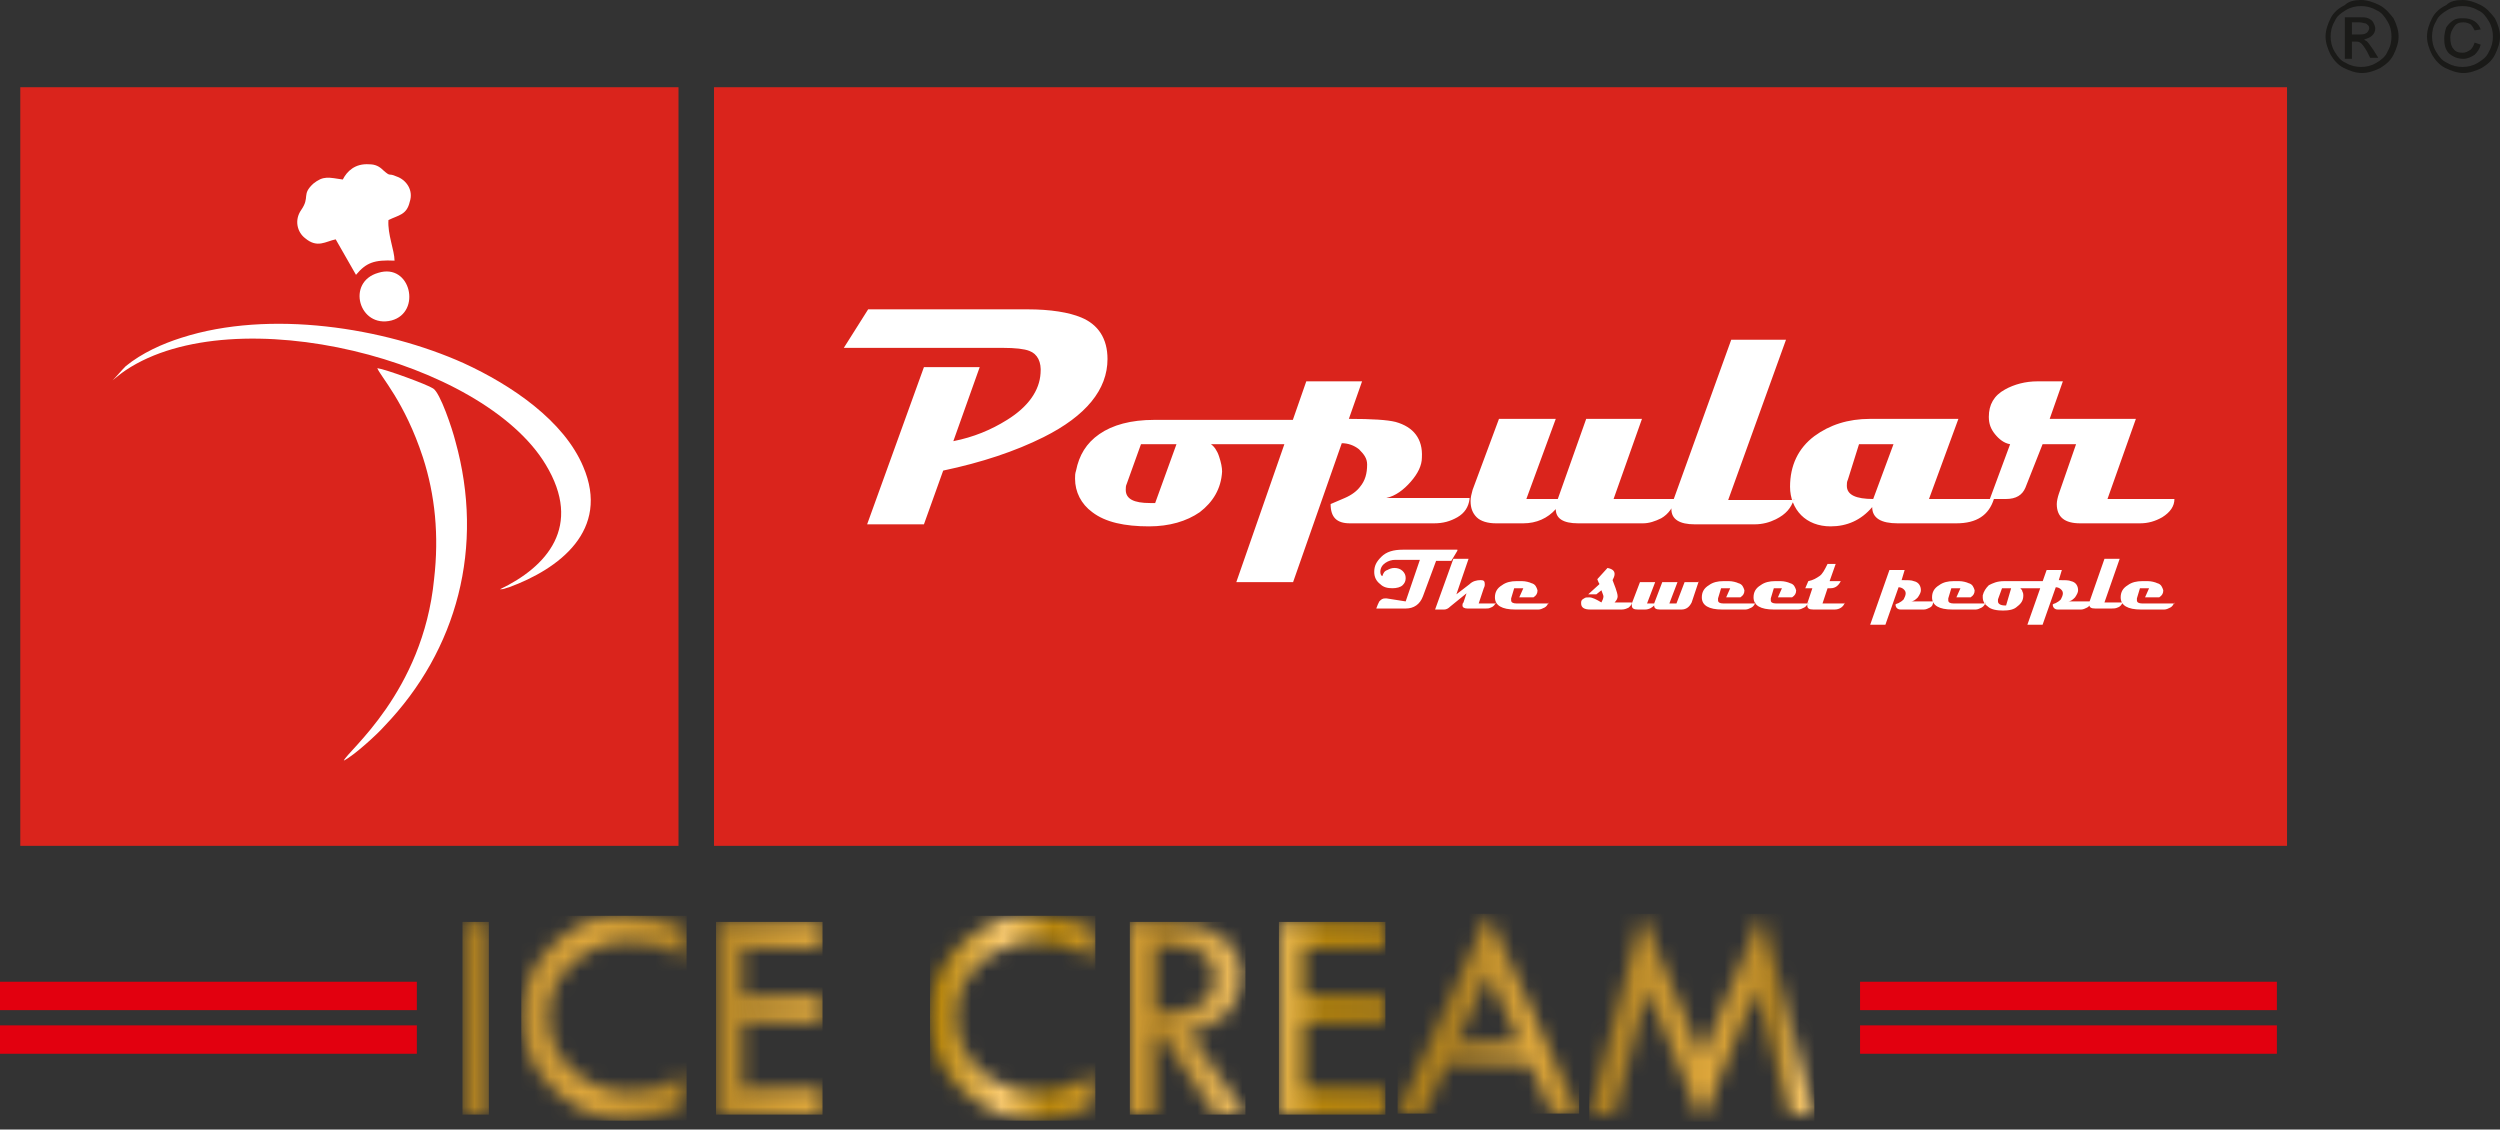
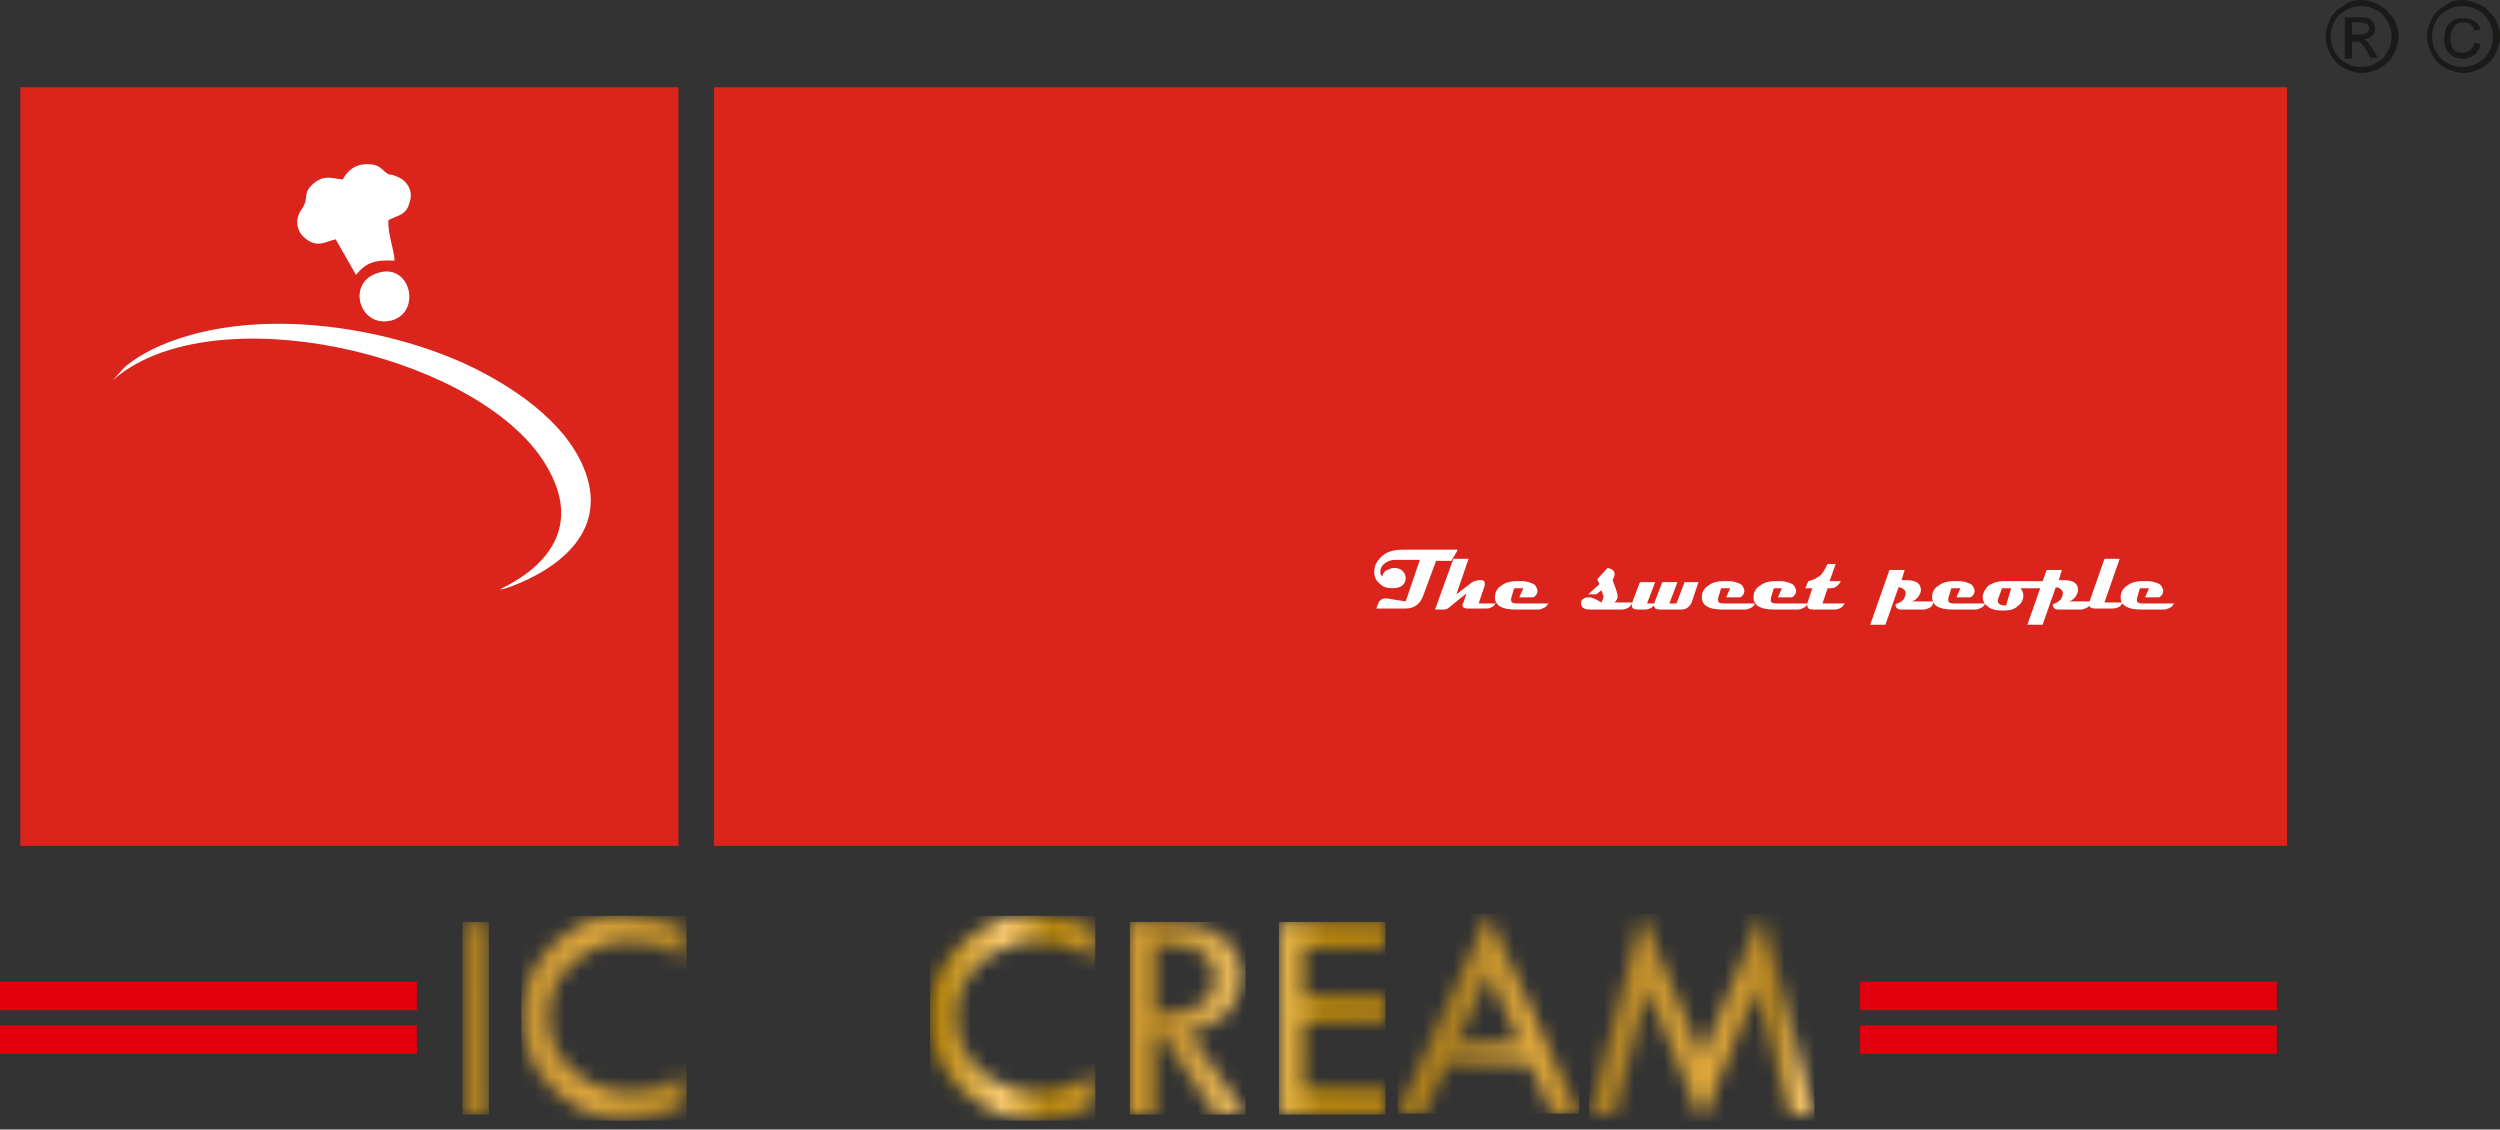
<svg xmlns="http://www.w3.org/2000/svg" width="166" height="75" viewBox="0 0 166 75" fill="none">
  <rect x="0" y="0" width="166" height="75" fill="#333333" stroke="none" />
  <path d="M151.858 5.792H47.41V56.164H151.858V5.792Z" fill="#DA241C" />
  <path d="M45.052 5.792H1.347V56.164H45.052V5.792Z" fill="#DA241C" />
  <path fill-rule="evenodd" clip-rule="evenodd" d="M7.476 25.254C7.745 25.052 7.947 24.85 8.352 24.58C15.624 19.732 32.056 23.907 36.231 30.843C38.723 34.951 36.299 37.645 33.201 39.126H33.268C33.47 39.126 33.538 39.059 33.807 38.992C37.107 37.779 40.541 35.22 38.723 30.978C37.444 27.947 34.009 25.59 30.777 24.109C25.524 21.752 17.914 20.54 12.055 22.425C10.776 22.829 9.429 23.435 8.352 24.311C8.015 24.648 7.813 24.917 7.476 25.254Z" fill="white" />
-   <path fill-rule="evenodd" clip-rule="evenodd" d="M22.829 50.507C23.503 50.17 25.052 48.756 25.523 48.217C30.372 43.166 32.19 36.298 30.237 29.294C30.035 28.486 29.227 26.061 28.756 25.792C28.352 25.523 25.59 24.513 25.052 24.445C25.254 24.984 26.87 26.668 28.082 30.372C28.89 32.863 29.16 35.557 28.823 38.453C28.082 45.995 23.031 49.901 22.829 50.507Z" fill="white" />
  <path fill-rule="evenodd" clip-rule="evenodd" d="M22.762 11.92C21.82 11.785 21.483 11.65 20.809 12.189C20.001 12.93 20.608 13.065 20.001 13.94C19.53 14.613 19.732 15.421 20.271 15.825C21.079 16.499 21.618 16.028 22.291 15.893L23.638 18.25C24.311 17.442 24.85 17.24 26.197 17.307C26.197 16.634 25.726 15.556 25.793 14.613C26.466 14.277 27.005 14.277 27.207 13.401C27.476 12.593 26.938 11.92 26.332 11.718C25.726 11.448 25.995 11.785 25.456 11.314C25.187 11.044 24.917 10.909 24.513 10.909C23.57 10.842 23.032 11.381 22.762 11.92Z" fill="white" />
  <path fill-rule="evenodd" clip-rule="evenodd" d="M25.119 18.115C22.963 18.721 23.839 21.819 25.994 21.28C28.014 20.741 27.273 17.442 25.119 18.115Z" fill="white" />
-   <path d="M144.382 33.133C144.382 33.604 144.113 34.008 143.574 34.345C143.102 34.614 142.631 34.749 142.092 34.749H138.119C137.109 34.749 136.57 34.345 136.57 33.469C136.57 33.267 136.638 32.998 136.705 32.796L137.85 29.496H135.627L134.483 32.392C134.281 32.863 133.877 33.133 133.203 33.133H132.126L133.472 29.496C133.068 29.429 132.732 29.159 132.462 28.823C132.193 28.486 132.058 28.149 132.058 27.678C132.058 26.87 132.395 26.264 133.136 25.86C133.742 25.523 134.483 25.321 135.291 25.321H136.974L136.099 27.813H141.823L139.937 33.133H144.382ZM125.728 29.496H123.438L122.698 31.853C122.63 31.988 122.63 32.123 122.63 32.257C122.63 32.863 123.236 33.133 124.381 33.133L125.728 29.496ZM132.395 33.133C132.058 34.21 131.25 34.749 129.903 34.749H125.997C124.92 34.749 124.314 34.412 124.314 33.671C123.573 34.547 122.63 34.951 121.553 34.951C120.745 34.951 120.071 34.681 119.6 34.21C119.129 33.739 118.859 33.065 118.859 32.325C118.859 30.91 119.398 29.765 120.475 28.957C121.485 28.217 122.698 27.813 124.179 27.813H130.038L128.085 33.133H132.395ZM119.129 33.133C118.926 33.739 118.59 34.143 117.916 34.48C117.512 34.681 117.041 34.816 116.502 34.816H112.529C111.519 34.816 110.98 34.48 110.98 33.806C110.98 33.604 111.047 33.402 111.115 33.2L114.953 22.56H118.59L114.751 33.2H119.129V33.133ZM111.249 33.133C111.115 33.671 110.778 34.143 110.307 34.412C109.903 34.614 109.499 34.749 109.094 34.749H104.785C103.774 34.749 103.303 34.412 103.303 33.806C102.764 34.412 102.023 34.749 101.148 34.749H99.33C98.791 34.749 98.32 34.614 98.05 34.345C97.781 34.075 97.646 33.739 97.646 33.267C97.646 32.998 97.714 32.796 97.781 32.526L99.532 27.813H103.303L101.35 33.133H103.438L105.323 27.813H109.027L107.142 33.133H111.249ZM97.579 33.133C97.511 33.671 97.242 34.075 96.771 34.345C96.299 34.614 95.828 34.749 95.222 34.749H89.632C88.757 34.749 88.353 34.345 88.353 33.469C88.69 33.335 88.959 33.2 89.296 33.065C89.767 32.863 90.104 32.594 90.306 32.325C90.643 31.92 90.777 31.449 90.777 30.843C90.777 30.439 90.575 30.17 90.239 29.833C89.902 29.564 89.498 29.429 89.094 29.429L85.861 38.655H82.09L86.737 25.321H90.441L89.565 27.813C91.114 27.813 92.124 27.88 92.663 28.015C93.875 28.351 94.481 29.159 94.414 30.372C94.414 30.91 94.144 31.449 93.673 31.988C93.202 32.526 92.663 32.931 92.057 33.065H97.579V33.133ZM78.117 29.496H75.76L74.817 32.123C74.75 32.257 74.75 32.392 74.75 32.526C74.75 33.133 75.288 33.402 76.366 33.402C76.501 33.402 76.635 33.402 76.703 33.402L78.117 29.496ZM89.363 27.88C89.094 28.957 88.286 29.496 86.871 29.496H80.406C80.609 29.631 80.811 29.9 80.945 30.304C81.08 30.708 81.147 31.045 81.147 31.314C81.08 32.459 80.541 33.335 79.666 34.008C78.79 34.614 77.645 34.951 76.299 34.951C74.682 34.951 73.403 34.681 72.527 34.008C71.787 33.469 71.383 32.661 71.383 31.786C71.383 31.584 71.383 31.449 71.45 31.247C71.652 30.237 72.123 29.429 72.999 28.823C73.874 28.217 75.087 27.88 76.635 27.88H89.363ZM73.538 23.839C73.538 25.86 72.123 27.61 69.295 29.025C67.409 29.968 65.187 30.708 62.628 31.247L61.349 34.816H57.577L61.349 24.378H65.052L63.301 29.294C64.648 29.025 65.793 28.553 66.871 27.88C68.285 27.004 69.026 25.927 69.093 24.782C69.16 24.041 68.891 23.503 68.352 23.301C68.016 23.166 67.409 23.099 66.601 23.099H56.029L57.645 20.54H68.218C69.766 20.54 70.979 20.742 71.787 21.078C72.931 21.55 73.538 22.492 73.538 23.839Z" fill="white" />
  <path d="M144.382 40.002C144.315 40.136 144.248 40.271 144.113 40.339C143.978 40.406 143.844 40.473 143.709 40.473H142.16C141.285 40.473 140.813 40.204 140.813 39.665C140.813 39.328 140.948 39.059 141.285 38.857C141.554 38.655 141.891 38.588 142.228 38.588H142.632C142.834 38.588 143.103 38.655 143.238 38.722C143.507 38.79 143.574 38.992 143.642 39.194C143.642 39.396 143.574 39.53 143.372 39.665H142.43L142.699 39.059H142.093L141.891 39.732C141.891 39.8 141.891 39.8 141.891 39.867C141.891 40.002 142.026 40.069 142.228 40.069H144.382V40.002ZM140.948 40.002C140.881 40.136 140.813 40.271 140.611 40.339C140.477 40.406 140.342 40.406 140.207 40.406H139.13C138.86 40.406 138.726 40.339 138.726 40.136C138.726 40.069 138.726 40.002 138.726 40.002L139.736 37.106H140.746L139.736 40.002H140.948ZM138.793 40.002C138.793 40.136 138.726 40.271 138.591 40.339C138.456 40.406 138.322 40.473 138.187 40.473H136.638C136.436 40.473 136.301 40.339 136.301 40.136C136.369 40.069 136.503 40.069 136.571 40.002C136.705 39.934 136.773 39.867 136.84 39.8C136.907 39.665 136.975 39.53 136.975 39.396C136.975 39.261 136.907 39.194 136.84 39.126C136.773 39.059 136.638 38.992 136.503 38.992L135.628 41.483H134.618L135.897 37.847H136.907L136.705 38.52C137.11 38.52 137.379 38.52 137.514 38.588C137.85 38.655 137.985 38.924 137.985 39.194C137.985 39.328 137.918 39.463 137.783 39.665C137.648 39.8 137.514 39.934 137.312 39.934H138.793V40.002ZM133.54 39.059H132.934L132.665 39.8C132.665 39.867 132.665 39.867 132.665 39.934C132.665 40.069 132.8 40.204 133.136 40.204C133.204 40.204 133.204 40.204 133.204 40.204L133.54 39.059ZM136.571 38.588C136.503 38.857 136.301 39.059 135.897 39.059H134.146C134.214 39.126 134.281 39.194 134.281 39.261C134.348 39.396 134.348 39.463 134.348 39.53C134.348 39.867 134.214 40.069 133.944 40.271C133.742 40.473 133.406 40.541 133.002 40.541C132.598 40.541 132.193 40.473 131.991 40.271C131.789 40.136 131.655 39.934 131.655 39.665C131.655 39.598 131.655 39.598 131.655 39.53C131.722 39.261 131.857 39.059 132.059 38.857C132.328 38.722 132.598 38.588 133.069 38.588H136.571ZM131.857 40.002C131.789 40.136 131.722 40.271 131.587 40.339C131.453 40.406 131.318 40.473 131.183 40.473H129.634C128.759 40.473 128.288 40.204 128.288 39.665C128.288 39.328 128.422 39.059 128.759 38.857C129.028 38.655 129.365 38.588 129.702 38.588H130.106C130.308 38.588 130.577 38.655 130.712 38.722C130.981 38.79 131.049 38.992 131.116 39.194C131.116 39.396 131.049 39.53 130.847 39.665H129.904L130.173 39.059H129.567L129.365 39.732C129.365 39.8 129.365 39.8 129.365 39.867C129.365 40.002 129.5 40.069 129.702 40.069H131.857V40.002ZM128.355 40.002C128.355 40.136 128.288 40.271 128.153 40.339C128.018 40.406 127.884 40.473 127.749 40.473H126.2C125.998 40.473 125.863 40.339 125.863 40.136C125.931 40.069 126.065 40.069 126.133 40.002C126.267 39.934 126.335 39.867 126.402 39.8C126.469 39.665 126.537 39.53 126.537 39.396C126.537 39.261 126.469 39.194 126.402 39.126C126.335 39.059 126.2 38.992 126.065 38.992L125.19 41.483H124.18L125.459 37.847H126.469L126.267 38.52C126.671 38.52 126.941 38.52 127.075 38.588C127.412 38.655 127.547 38.924 127.547 39.194C127.547 39.328 127.48 39.463 127.345 39.665C127.21 39.8 127.075 39.934 126.873 39.934H128.355V40.002ZM122.496 40.002C122.429 40.271 122.159 40.473 121.823 40.473H120.409C120.139 40.473 120.004 40.406 120.004 40.204C120.004 40.136 120.004 40.136 120.004 40.069L120.341 39.059H119.87L120.072 38.588C120.409 38.52 120.611 38.386 120.813 38.251C121.015 38.116 121.149 37.847 121.351 37.443H121.89L121.486 38.588H122.227C122.092 38.857 121.89 39.059 121.553 39.059H121.351L121.015 40.069H122.496V40.002ZM120.072 40.002C120.004 40.136 119.937 40.271 119.802 40.339C119.668 40.406 119.533 40.473 119.398 40.473H117.782C116.907 40.473 116.435 40.204 116.435 39.665C116.435 39.328 116.57 39.059 116.907 38.857C117.176 38.655 117.513 38.588 117.85 38.588H118.254C118.456 38.588 118.725 38.655 118.86 38.722C119.129 38.79 119.196 38.992 119.264 39.194C119.264 39.396 119.196 39.53 118.994 39.665H118.052L118.321 39.059H117.782L117.58 39.732C117.58 39.8 117.58 39.8 117.58 39.867C117.58 40.002 117.715 40.069 117.917 40.069H120.072V40.002ZM116.57 40.002C116.503 40.136 116.435 40.271 116.301 40.339C116.166 40.406 116.031 40.473 115.897 40.473H114.348C113.472 40.473 113.001 40.204 113.001 39.665C113.001 39.328 113.136 39.059 113.472 38.857C113.742 38.655 114.078 38.588 114.415 38.588H114.819C115.021 38.588 115.291 38.655 115.425 38.722C115.695 38.79 115.762 38.992 115.829 39.194C115.829 39.396 115.762 39.53 115.56 39.665H114.617L114.886 39.059H114.28L114.078 39.732C114.078 39.8 114.078 39.8 114.078 39.867C114.078 40.002 114.213 40.069 114.415 40.069H116.57V40.002ZM112.799 38.588L112.327 40.002C112.193 40.271 111.991 40.473 111.654 40.473H110.24C109.97 40.473 109.836 40.406 109.836 40.204C109.701 40.339 109.499 40.473 109.23 40.473H108.758C108.489 40.473 108.354 40.406 108.354 40.204C108.354 40.136 108.354 40.136 108.354 40.069L108.893 38.655H109.903L109.364 40.069H109.836L110.374 38.655H111.385L110.846 40.069H111.317L111.856 38.655H112.799V38.588ZM108.354 40.002C108.354 40.136 108.287 40.204 108.152 40.339C108.018 40.406 107.883 40.473 107.681 40.473H105.593C105.189 40.473 104.987 40.339 104.987 40.069V40.002C104.987 39.867 105.054 39.8 105.189 39.732C105.256 39.665 105.391 39.665 105.526 39.665C105.728 39.665 105.997 39.8 106.334 40.002C106.401 39.867 106.469 39.732 106.469 39.598C106.469 39.53 106.401 39.396 106.334 39.194L105.997 39.463H105.458L106.199 38.79C106.199 38.722 106.132 38.655 106.132 38.655C106.132 38.588 106.065 38.52 106.065 38.453L106.738 37.712C107.075 37.779 107.209 37.914 107.209 38.116C107.209 38.251 107.142 38.386 107.075 38.52C107.142 38.722 107.209 38.857 107.277 39.059C107.344 39.261 107.411 39.463 107.411 39.598C107.411 39.732 107.344 39.867 107.209 40.002H108.354ZM102.832 40.002C102.765 40.136 102.697 40.271 102.563 40.339C102.428 40.406 102.293 40.473 102.159 40.473H100.61C99.734 40.473 99.263 40.204 99.263 39.665C99.263 39.328 99.398 39.059 99.734 38.857C100.004 38.655 100.34 38.588 100.677 38.588H101.081C101.283 38.588 101.553 38.655 101.687 38.722C101.957 38.79 102.024 38.992 102.091 39.194C102.091 39.396 102.024 39.53 101.822 39.665H100.879L101.149 39.059H100.542L100.34 39.732C100.34 39.8 100.34 39.8 100.34 39.867C100.34 40.002 100.475 40.069 100.677 40.069H102.832V40.002ZM99.33 40.002C99.263 40.136 99.196 40.271 98.994 40.339C98.859 40.406 98.792 40.406 98.657 40.406H97.445C97.243 40.406 97.108 40.339 97.108 40.204C97.108 40.136 97.108 40.069 97.175 40.002L97.377 39.396L96.3 40.271C96.165 40.406 96.031 40.473 95.896 40.473H95.29L96.502 37.106H97.512L96.704 39.463L97.579 38.79C97.781 38.588 98.051 38.52 98.32 38.52C98.522 38.52 98.59 38.588 98.59 38.79C98.59 38.857 98.59 38.924 98.522 39.059L98.186 40.069H99.33V40.002ZM96.771 36.567L96.367 37.241H95.357L94.482 39.598C94.28 40.136 93.876 40.406 93.337 40.406H91.384C91.451 40.204 91.519 40.069 91.586 39.934C91.721 39.8 91.788 39.732 91.99 39.732H92.057L93.337 39.934L94.28 37.173H92.663C92.394 37.173 92.192 37.241 91.99 37.375C91.788 37.51 91.653 37.712 91.653 37.981C91.653 38.116 91.721 38.251 91.788 38.251C91.855 38.049 91.923 37.914 92.125 37.847C92.259 37.779 92.394 37.712 92.596 37.712C92.798 37.712 93 37.779 93.135 37.914C93.269 38.049 93.337 38.184 93.337 38.386C93.337 38.588 93.269 38.722 93.135 38.857C93 38.992 92.731 39.059 92.461 39.059C92.125 39.059 91.855 38.992 91.653 38.79C91.384 38.588 91.249 38.318 91.249 37.981C91.249 37.578 91.384 37.308 91.721 36.971C92.057 36.635 92.529 36.5 93.135 36.5H96.771V36.567Z" fill="white" />
  <path d="M164.316 2.828L164.72 2.963C164.653 3.232 164.518 3.434 164.316 3.637C164.114 3.771 163.845 3.906 163.576 3.906C163.172 3.906 162.902 3.771 162.633 3.569C162.363 3.3 162.296 2.963 162.296 2.559C162.296 2.29 162.363 2.02 162.431 1.818C162.566 1.616 162.7 1.482 162.902 1.347C163.104 1.212 163.306 1.212 163.576 1.212C163.845 1.212 164.114 1.28 164.316 1.414C164.518 1.549 164.653 1.751 164.72 1.953L164.316 2.02C164.249 1.886 164.182 1.751 164.047 1.616C163.912 1.549 163.778 1.482 163.576 1.482C163.306 1.482 163.104 1.549 162.97 1.751C162.835 1.953 162.7 2.155 162.7 2.492C162.7 2.828 162.768 3.098 162.902 3.232C163.037 3.434 163.239 3.502 163.508 3.502C163.71 3.502 163.845 3.434 164.047 3.3C164.182 3.165 164.249 3.03 164.316 2.828ZM163.508 0.404C163.172 0.404 162.835 0.471 162.498 0.673C162.161 0.875 161.892 1.077 161.757 1.414C161.555 1.751 161.488 2.088 161.488 2.424C161.488 2.761 161.555 3.098 161.757 3.434C161.959 3.771 162.161 4.041 162.498 4.175C162.835 4.377 163.172 4.445 163.508 4.445C163.845 4.445 164.182 4.377 164.518 4.175C164.855 3.973 165.125 3.771 165.259 3.434C165.461 3.098 165.529 2.761 165.529 2.424C165.529 2.088 165.461 1.751 165.259 1.414C165.057 1.077 164.855 0.808 164.518 0.673C164.182 0.471 163.845 0.404 163.508 0.404ZM163.508 0C163.912 0 164.316 0.135 164.72 0.337C165.125 0.539 165.394 0.875 165.663 1.212C165.865 1.616 166 2.02 166 2.424C166 2.828 165.865 3.232 165.663 3.637C165.461 4.041 165.125 4.31 164.788 4.512C164.384 4.714 163.98 4.849 163.576 4.849C163.172 4.849 162.768 4.714 162.363 4.512C161.959 4.31 161.69 3.973 161.488 3.637C161.286 3.232 161.151 2.828 161.151 2.424C161.151 2.02 161.286 1.616 161.488 1.212C161.69 0.808 162.027 0.539 162.431 0.337C162.7 0.067 163.104 0 163.508 0ZM156.168 2.29H156.707C156.976 2.29 157.111 2.222 157.178 2.155C157.245 2.088 157.313 1.953 157.313 1.886C157.313 1.818 157.313 1.751 157.245 1.684C157.178 1.616 157.111 1.549 157.043 1.549C156.976 1.549 156.841 1.482 156.639 1.482H156.168V2.29ZM155.697 3.771V1.145H156.572C156.909 1.145 157.111 1.145 157.245 1.212C157.38 1.28 157.515 1.347 157.582 1.482C157.65 1.616 157.717 1.751 157.717 1.886C157.717 2.088 157.65 2.222 157.515 2.357C157.38 2.492 157.178 2.559 156.976 2.626C157.043 2.694 157.111 2.694 157.178 2.761C157.313 2.896 157.38 3.03 157.582 3.3L157.919 3.839H157.38L157.178 3.434C156.976 3.098 156.841 2.896 156.707 2.828C156.639 2.761 156.505 2.761 156.37 2.761H156.168V3.906H155.697V3.771ZM156.774 0.404C156.437 0.404 156.101 0.471 155.764 0.673C155.427 0.875 155.158 1.077 155.023 1.414C154.821 1.751 154.754 2.088 154.754 2.424C154.754 2.761 154.821 3.098 155.023 3.434C155.225 3.771 155.427 4.041 155.764 4.175C156.101 4.377 156.437 4.445 156.774 4.445C157.111 4.445 157.447 4.377 157.784 4.175C158.121 3.973 158.39 3.771 158.525 3.434C158.727 3.098 158.794 2.761 158.794 2.424C158.794 2.088 158.727 1.751 158.525 1.414C158.323 1.077 158.121 0.808 157.784 0.673C157.447 0.471 157.111 0.404 156.774 0.404ZM156.774 0C157.178 0 157.582 0.135 157.986 0.337C158.39 0.539 158.66 0.875 158.929 1.212C159.131 1.616 159.266 2.02 159.266 2.424C159.266 2.828 159.131 3.232 158.929 3.637C158.727 4.041 158.39 4.31 158.054 4.512C157.65 4.714 157.245 4.849 156.841 4.849C156.437 4.849 156.033 4.714 155.629 4.512C155.225 4.31 154.956 3.973 154.754 3.637C154.552 3.232 154.417 2.828 154.417 2.424C154.417 2.02 154.552 1.616 154.754 1.212C154.956 0.808 155.293 0.539 155.697 0.337C155.966 0.067 156.37 0 156.774 0Z" fill="#1A1A18" />
  <mask id="mask0_280_64" style="mask-type:luminance" maskUnits="userSpaceOnUse" x="30" y="61" width="3" height="14">
    <path d="M32.46 61.215H30.709V74.01H32.46V61.215Z" fill="white" />
  </mask>
  <g mask="url(#mask0_280_64)">
    <path d="M32.46 61.215H30.709V74.01H32.46V61.215Z" fill="url(#paint0_linear_280_64)" />
  </g>
  <mask id="mask1_280_64" style="mask-type:luminance" maskUnits="userSpaceOnUse" x="34" y="60" width="12" height="15">
    <path d="M45.591 61.619V63.572C44.244 62.898 42.965 62.561 41.753 62.561C40.271 62.561 38.992 63.033 37.981 63.976C36.971 64.918 36.433 66.131 36.433 67.477C36.433 68.892 36.971 70.104 37.981 71.047C38.992 71.989 40.339 72.461 41.887 72.461C43.032 72.461 44.244 72.124 45.524 71.383V73.404C44.379 74.01 43.099 74.346 41.753 74.346C39.8 74.346 38.049 73.673 36.702 72.326C35.288 70.979 34.614 69.363 34.614 67.477C34.614 65.592 35.288 64.043 36.702 62.696C38.116 61.349 39.732 60.743 41.685 60.743C42.965 60.81 44.244 61.08 45.591 61.619Z" fill="white" />
  </mask>
  <g mask="url(#mask1_280_64)">
    <path d="M45.591 60.81H34.614V74.414H45.591V60.81Z" fill="url(#paint1_linear_280_64)" />
  </g>
  <mask id="mask2_280_64" style="mask-type:luminance" maskUnits="userSpaceOnUse" x="47" y="61" width="8" height="14">
    <path d="M47.545 61.215H54.616V62.966H49.296V66.131H54.616V67.882H49.296V72.259H54.616V74.01H47.545V61.215Z" fill="white" />
  </mask>
  <g mask="url(#mask2_280_64)">
-     <path d="M54.616 61.215H47.545V74.01H54.616V61.215Z" fill="url(#paint2_linear_280_64)" />
-   </g>
+     </g>
  <mask id="mask3_280_64" style="mask-type:luminance" maskUnits="userSpaceOnUse" x="61" y="60" width="12" height="15">
    <path d="M72.664 61.619V63.572C71.317 62.898 70.037 62.561 68.825 62.561C67.344 62.561 66.064 63.033 65.054 63.976C64.044 64.918 63.505 66.131 63.505 67.477C63.505 68.892 64.044 70.104 65.054 71.047C66.064 71.989 67.411 72.461 68.96 72.461C70.105 72.461 71.317 72.124 72.596 71.383V73.404C71.451 74.01 70.172 74.346 68.825 74.346C66.872 74.346 65.121 73.673 63.775 72.326C62.36 70.979 61.687 69.363 61.687 67.477C61.687 65.592 62.36 64.043 63.775 62.696C65.189 61.349 66.805 60.743 68.758 60.743C70.037 60.81 71.317 61.08 72.664 61.619Z" fill="white" />
  </mask>
  <g mask="url(#mask3_280_64)">
    <path d="M72.731 60.81H61.754V74.414H72.731V60.81Z" fill="url(#paint3_linear_280_64)" />
  </g>
  <mask id="mask4_280_64" style="mask-type:luminance" maskUnits="userSpaceOnUse" x="74" y="61" width="9" height="14">
    <path d="M76.771 62.764V67.208C79.33 67.276 80.61 66.535 80.61 64.986C80.61 64.447 80.475 63.976 80.138 63.639C79.869 63.303 79.465 63.033 78.926 62.966C78.455 62.831 77.714 62.764 76.771 62.764ZM75.02 61.215H77.781C79.128 61.215 80.273 61.552 81.148 62.225C82.024 62.898 82.428 63.774 82.428 64.851C82.428 65.727 82.159 66.468 81.62 67.141C81.081 67.814 80.206 68.286 78.993 68.555L82.697 74.01H80.677L77.108 68.757H76.704V74.01H74.953V61.215H75.02Z" fill="white" />
  </mask>
  <g mask="url(#mask4_280_64)">
    <path d="M82.697 61.215H75.02V74.01H82.697V61.215Z" fill="url(#paint4_linear_280_64)" />
  </g>
  <mask id="mask5_280_64" style="mask-type:luminance" maskUnits="userSpaceOnUse" x="84" y="61" width="8" height="14">
    <path d="M84.92 61.215H91.991V62.966H86.604V66.131H91.991V67.882H86.604V72.259H91.991V74.01H84.92V61.215Z" fill="white" />
  </mask>
  <g mask="url(#mask5_280_64)">
    <path d="M91.991 61.215H84.92V74.01H91.991V61.215Z" fill="url(#paint5_linear_280_64)" />
  </g>
  <mask id="mask6_280_64" style="mask-type:luminance" maskUnits="userSpaceOnUse" x="92" y="60" width="13" height="14">
    <path d="M98.792 64.716L96.772 69.228H100.88L98.792 64.716ZM98.792 60.676L104.853 73.942H103.035L101.553 70.642H96.098L94.617 73.942H92.799L98.792 60.676Z" fill="white" />
  </mask>
  <g mask="url(#mask6_280_64)">
    <path d="M104.853 60.676H92.799V73.942H104.853V60.676Z" fill="url(#paint6_linear_280_64)" />
  </g>
  <mask id="mask7_280_64" style="mask-type:luminance" maskUnits="userSpaceOnUse" x="105" y="60" width="16" height="15">
    <path d="M116.974 60.676L120.475 74.01H118.792L116.637 65.794L113 74.481L109.364 65.794L107.209 74.01H105.525L109.027 60.676L113 70.171L116.974 60.676Z" fill="white" />
  </mask>
  <g mask="url(#mask7_280_64)">
    <path d="M120.475 60.676H105.525V74.481H120.475V60.676Z" fill="url(#paint7_linear_280_64)" />
  </g>
  <path d="M27.678 65.188H0V67.073H27.678V65.188Z" fill="#E2000F" />
  <path d="M27.678 68.084H0V69.969H27.678V68.084Z" fill="#E2000F" />
  <path d="M151.184 65.188H123.507V67.073H151.184V65.188Z" fill="#E2000F" />
  <path d="M151.184 68.084H123.507V69.969H151.184V68.084Z" fill="#E2000F" />
  <defs>
    <linearGradient id="paint0_linear_280_64" x1="133.877" y1="69.896" x2="27.004" y2="67.485" gradientUnits="userSpaceOnUse">
      <stop stop-color="#DEA73B" />
      <stop offset="0.08" stop-color="#AE8021" />
      <stop offset="0.13" stop-color="#FFCE70" />
      <stop offset="0.15" stop-color="#AE8021" />
      <stop offset="0.19" stop-color="#DEA73B" />
      <stop offset="0.26" stop-color="#AB7E21" />
      <stop offset="0.3" stop-color="#DEA73B" />
      <stop offset="0.35" stop-color="#AB7E21" />
      <stop offset="0.43" stop-color="#B7850B" />
      <stop offset="0.47" stop-color="#FFCE70" />
      <stop offset="0.53" stop-color="#B98826" />
      <stop offset="0.56" stop-color="#DEA73B" />
      <stop offset="0.6" stop-color="#B7850B" />
      <stop offset="0.63" stop-color="#FFCE70" />
      <stop offset="0.67" stop-color="#B7850B" />
      <stop offset="0.7" stop-color="#B7850B" />
      <stop offset="0.75" stop-color="#DEA73B" />
      <stop offset="0.82" stop-color="#AB7E21" />
      <stop offset="0.89" stop-color="#DEA73B" />
      <stop offset="0.93" stop-color="#C29131" />
      <stop offset="0.96" stop-color="#AB7E21" />
      <stop offset="1" stop-color="#AE8021" />
    </linearGradient>
    <linearGradient id="paint1_linear_280_64" x1="133.88" y1="69.703" x2="27.008" y2="67.292" gradientUnits="userSpaceOnUse">
      <stop stop-color="#DEA73B" />
      <stop offset="0.08" stop-color="#AE8021" />
      <stop offset="0.13" stop-color="#FFCE70" />
      <stop offset="0.15" stop-color="#AE8021" />
      <stop offset="0.19" stop-color="#DEA73B" />
      <stop offset="0.26" stop-color="#AB7E21" />
      <stop offset="0.3" stop-color="#DEA73B" />
      <stop offset="0.35" stop-color="#AB7E21" />
      <stop offset="0.43" stop-color="#B7850B" />
      <stop offset="0.47" stop-color="#FFCE70" />
      <stop offset="0.53" stop-color="#B98826" />
      <stop offset="0.56" stop-color="#DEA73B" />
      <stop offset="0.6" stop-color="#B7850B" />
      <stop offset="0.63" stop-color="#FFCE70" />
      <stop offset="0.67" stop-color="#B7850B" />
      <stop offset="0.7" stop-color="#B7850B" />
      <stop offset="0.75" stop-color="#DEA73B" />
      <stop offset="0.82" stop-color="#AB7E21" />
      <stop offset="0.89" stop-color="#DEA73B" />
      <stop offset="0.93" stop-color="#C29131" />
      <stop offset="0.96" stop-color="#AB7E21" />
      <stop offset="1" stop-color="#AE8021" />
    </linearGradient>
    <linearGradient id="paint2_linear_280_64" x1="133.887" y1="69.456" x2="27.014" y2="67.045" gradientUnits="userSpaceOnUse">
      <stop stop-color="#DEA73B" />
      <stop offset="0.08" stop-color="#AE8021" />
      <stop offset="0.13" stop-color="#FFCE70" />
      <stop offset="0.15" stop-color="#AE8021" />
      <stop offset="0.19" stop-color="#DEA73B" />
      <stop offset="0.26" stop-color="#AB7E21" />
      <stop offset="0.3" stop-color="#DEA73B" />
      <stop offset="0.35" stop-color="#AB7E21" />
      <stop offset="0.43" stop-color="#B7850B" />
      <stop offset="0.47" stop-color="#FFCE70" />
      <stop offset="0.53" stop-color="#B98826" />
      <stop offset="0.56" stop-color="#DEA73B" />
      <stop offset="0.6" stop-color="#B7850B" />
      <stop offset="0.63" stop-color="#FFCE70" />
      <stop offset="0.67" stop-color="#B7850B" />
      <stop offset="0.7" stop-color="#B7850B" />
      <stop offset="0.75" stop-color="#DEA73B" />
      <stop offset="0.82" stop-color="#AB7E21" />
      <stop offset="0.89" stop-color="#DEA73B" />
      <stop offset="0.93" stop-color="#C29131" />
      <stop offset="0.96" stop-color="#AB7E21" />
      <stop offset="1" stop-color="#AE8021" />
    </linearGradient>
    <linearGradient id="paint3_linear_280_64" x1="133.895" y1="69.092" x2="27.022" y2="66.681" gradientUnits="userSpaceOnUse">
      <stop stop-color="#DEA73B" />
      <stop offset="0.08" stop-color="#AE8021" />
      <stop offset="0.13" stop-color="#FFCE70" />
      <stop offset="0.15" stop-color="#AE8021" />
      <stop offset="0.19" stop-color="#DEA73B" />
      <stop offset="0.26" stop-color="#AB7E21" />
      <stop offset="0.3" stop-color="#DEA73B" />
      <stop offset="0.35" stop-color="#AB7E21" />
      <stop offset="0.43" stop-color="#B7850B" />
      <stop offset="0.47" stop-color="#FFCE70" />
      <stop offset="0.53" stop-color="#B98826" />
      <stop offset="0.56" stop-color="#DEA73B" />
      <stop offset="0.6" stop-color="#B7850B" />
      <stop offset="0.63" stop-color="#FFCE70" />
      <stop offset="0.67" stop-color="#B7850B" />
      <stop offset="0.7" stop-color="#B7850B" />
      <stop offset="0.75" stop-color="#DEA73B" />
      <stop offset="0.82" stop-color="#AB7E21" />
      <stop offset="0.89" stop-color="#DEA73B" />
      <stop offset="0.93" stop-color="#C29131" />
      <stop offset="0.96" stop-color="#AB7E21" />
      <stop offset="1" stop-color="#AE8021" />
    </linearGradient>
    <linearGradient id="paint4_linear_280_64" x1="133.9" y1="68.829" x2="27.027" y2="66.419" gradientUnits="userSpaceOnUse">
      <stop stop-color="#DEA73B" />
      <stop offset="0.08" stop-color="#AE8021" />
      <stop offset="0.13" stop-color="#FFCE70" />
      <stop offset="0.15" stop-color="#AE8021" />
      <stop offset="0.19" stop-color="#DEA73B" />
      <stop offset="0.26" stop-color="#AB7E21" />
      <stop offset="0.3" stop-color="#DEA73B" />
      <stop offset="0.35" stop-color="#AB7E21" />
      <stop offset="0.43" stop-color="#B7850B" />
      <stop offset="0.47" stop-color="#FFCE70" />
      <stop offset="0.53" stop-color="#B98826" />
      <stop offset="0.56" stop-color="#DEA73B" />
      <stop offset="0.6" stop-color="#B7850B" />
      <stop offset="0.63" stop-color="#FFCE70" />
      <stop offset="0.67" stop-color="#B7850B" />
      <stop offset="0.7" stop-color="#B7850B" />
      <stop offset="0.75" stop-color="#DEA73B" />
      <stop offset="0.82" stop-color="#AB7E21" />
      <stop offset="0.89" stop-color="#DEA73B" />
      <stop offset="0.93" stop-color="#C29131" />
      <stop offset="0.96" stop-color="#AB7E21" />
      <stop offset="1" stop-color="#AE8021" />
    </linearGradient>
    <linearGradient id="paint5_linear_280_64" x1="133.906" y1="68.614" x2="27.033" y2="66.203" gradientUnits="userSpaceOnUse">
      <stop stop-color="#DEA73B" />
      <stop offset="0.08" stop-color="#AE8021" />
      <stop offset="0.13" stop-color="#FFCE70" />
      <stop offset="0.15" stop-color="#AE8021" />
      <stop offset="0.19" stop-color="#DEA73B" />
      <stop offset="0.26" stop-color="#AB7E21" />
      <stop offset="0.3" stop-color="#DEA73B" />
      <stop offset="0.35" stop-color="#AB7E21" />
      <stop offset="0.43" stop-color="#B7850B" />
      <stop offset="0.47" stop-color="#FFCE70" />
      <stop offset="0.53" stop-color="#B98826" />
      <stop offset="0.56" stop-color="#DEA73B" />
      <stop offset="0.6" stop-color="#B7850B" />
      <stop offset="0.63" stop-color="#FFCE70" />
      <stop offset="0.67" stop-color="#B7850B" />
      <stop offset="0.7" stop-color="#B7850B" />
      <stop offset="0.75" stop-color="#DEA73B" />
      <stop offset="0.82" stop-color="#AB7E21" />
      <stop offset="0.89" stop-color="#DEA73B" />
      <stop offset="0.93" stop-color="#C29131" />
      <stop offset="0.96" stop-color="#AB7E21" />
      <stop offset="1" stop-color="#AE8021" />
    </linearGradient>
    <linearGradient id="paint6_linear_280_64" x1="133.916" y1="68.133" x2="27.043" y2="65.722" gradientUnits="userSpaceOnUse">
      <stop stop-color="#DEA73B" />
      <stop offset="0.08" stop-color="#AE8021" />
      <stop offset="0.13" stop-color="#FFCE70" />
      <stop offset="0.15" stop-color="#AE8021" />
      <stop offset="0.19" stop-color="#DEA73B" />
      <stop offset="0.26" stop-color="#AB7E21" />
      <stop offset="0.3" stop-color="#DEA73B" />
      <stop offset="0.35" stop-color="#AB7E21" />
      <stop offset="0.43" stop-color="#B7850B" />
      <stop offset="0.47" stop-color="#FFCE70" />
      <stop offset="0.53" stop-color="#B98826" />
      <stop offset="0.56" stop-color="#DEA73B" />
      <stop offset="0.6" stop-color="#B7850B" />
      <stop offset="0.63" stop-color="#FFCE70" />
      <stop offset="0.67" stop-color="#B7850B" />
      <stop offset="0.7" stop-color="#B7850B" />
      <stop offset="0.75" stop-color="#DEA73B" />
      <stop offset="0.82" stop-color="#AB7E21" />
      <stop offset="0.89" stop-color="#DEA73B" />
      <stop offset="0.93" stop-color="#C29131" />
      <stop offset="0.96" stop-color="#AB7E21" />
      <stop offset="1" stop-color="#AE8021" />
    </linearGradient>
    <linearGradient id="paint7_linear_280_64" x1="133.917" y1="68.039" x2="27.055" y2="65.628" gradientUnits="userSpaceOnUse">
      <stop stop-color="#DEA73B" />
      <stop offset="0.08" stop-color="#AE8021" />
      <stop offset="0.13" stop-color="#FFCE70" />
      <stop offset="0.15" stop-color="#AE8021" />
      <stop offset="0.19" stop-color="#DEA73B" />
      <stop offset="0.26" stop-color="#AB7E21" />
      <stop offset="0.3" stop-color="#DEA73B" />
      <stop offset="0.35" stop-color="#AB7E21" />
      <stop offset="0.43" stop-color="#B7850B" />
      <stop offset="0.47" stop-color="#FFCE70" />
      <stop offset="0.53" stop-color="#B98826" />
      <stop offset="0.56" stop-color="#DEA73B" />
      <stop offset="0.6" stop-color="#B7850B" />
      <stop offset="0.63" stop-color="#FFCE70" />
      <stop offset="0.67" stop-color="#B7850B" />
      <stop offset="0.7" stop-color="#B7850B" />
      <stop offset="0.75" stop-color="#DEA73B" />
      <stop offset="0.82" stop-color="#AB7E21" />
      <stop offset="0.89" stop-color="#DEA73B" />
      <stop offset="0.93" stop-color="#C29131" />
      <stop offset="0.96" stop-color="#AB7E21" />
      <stop offset="1" stop-color="#AE8021" />
    </linearGradient>
  </defs>
</svg>